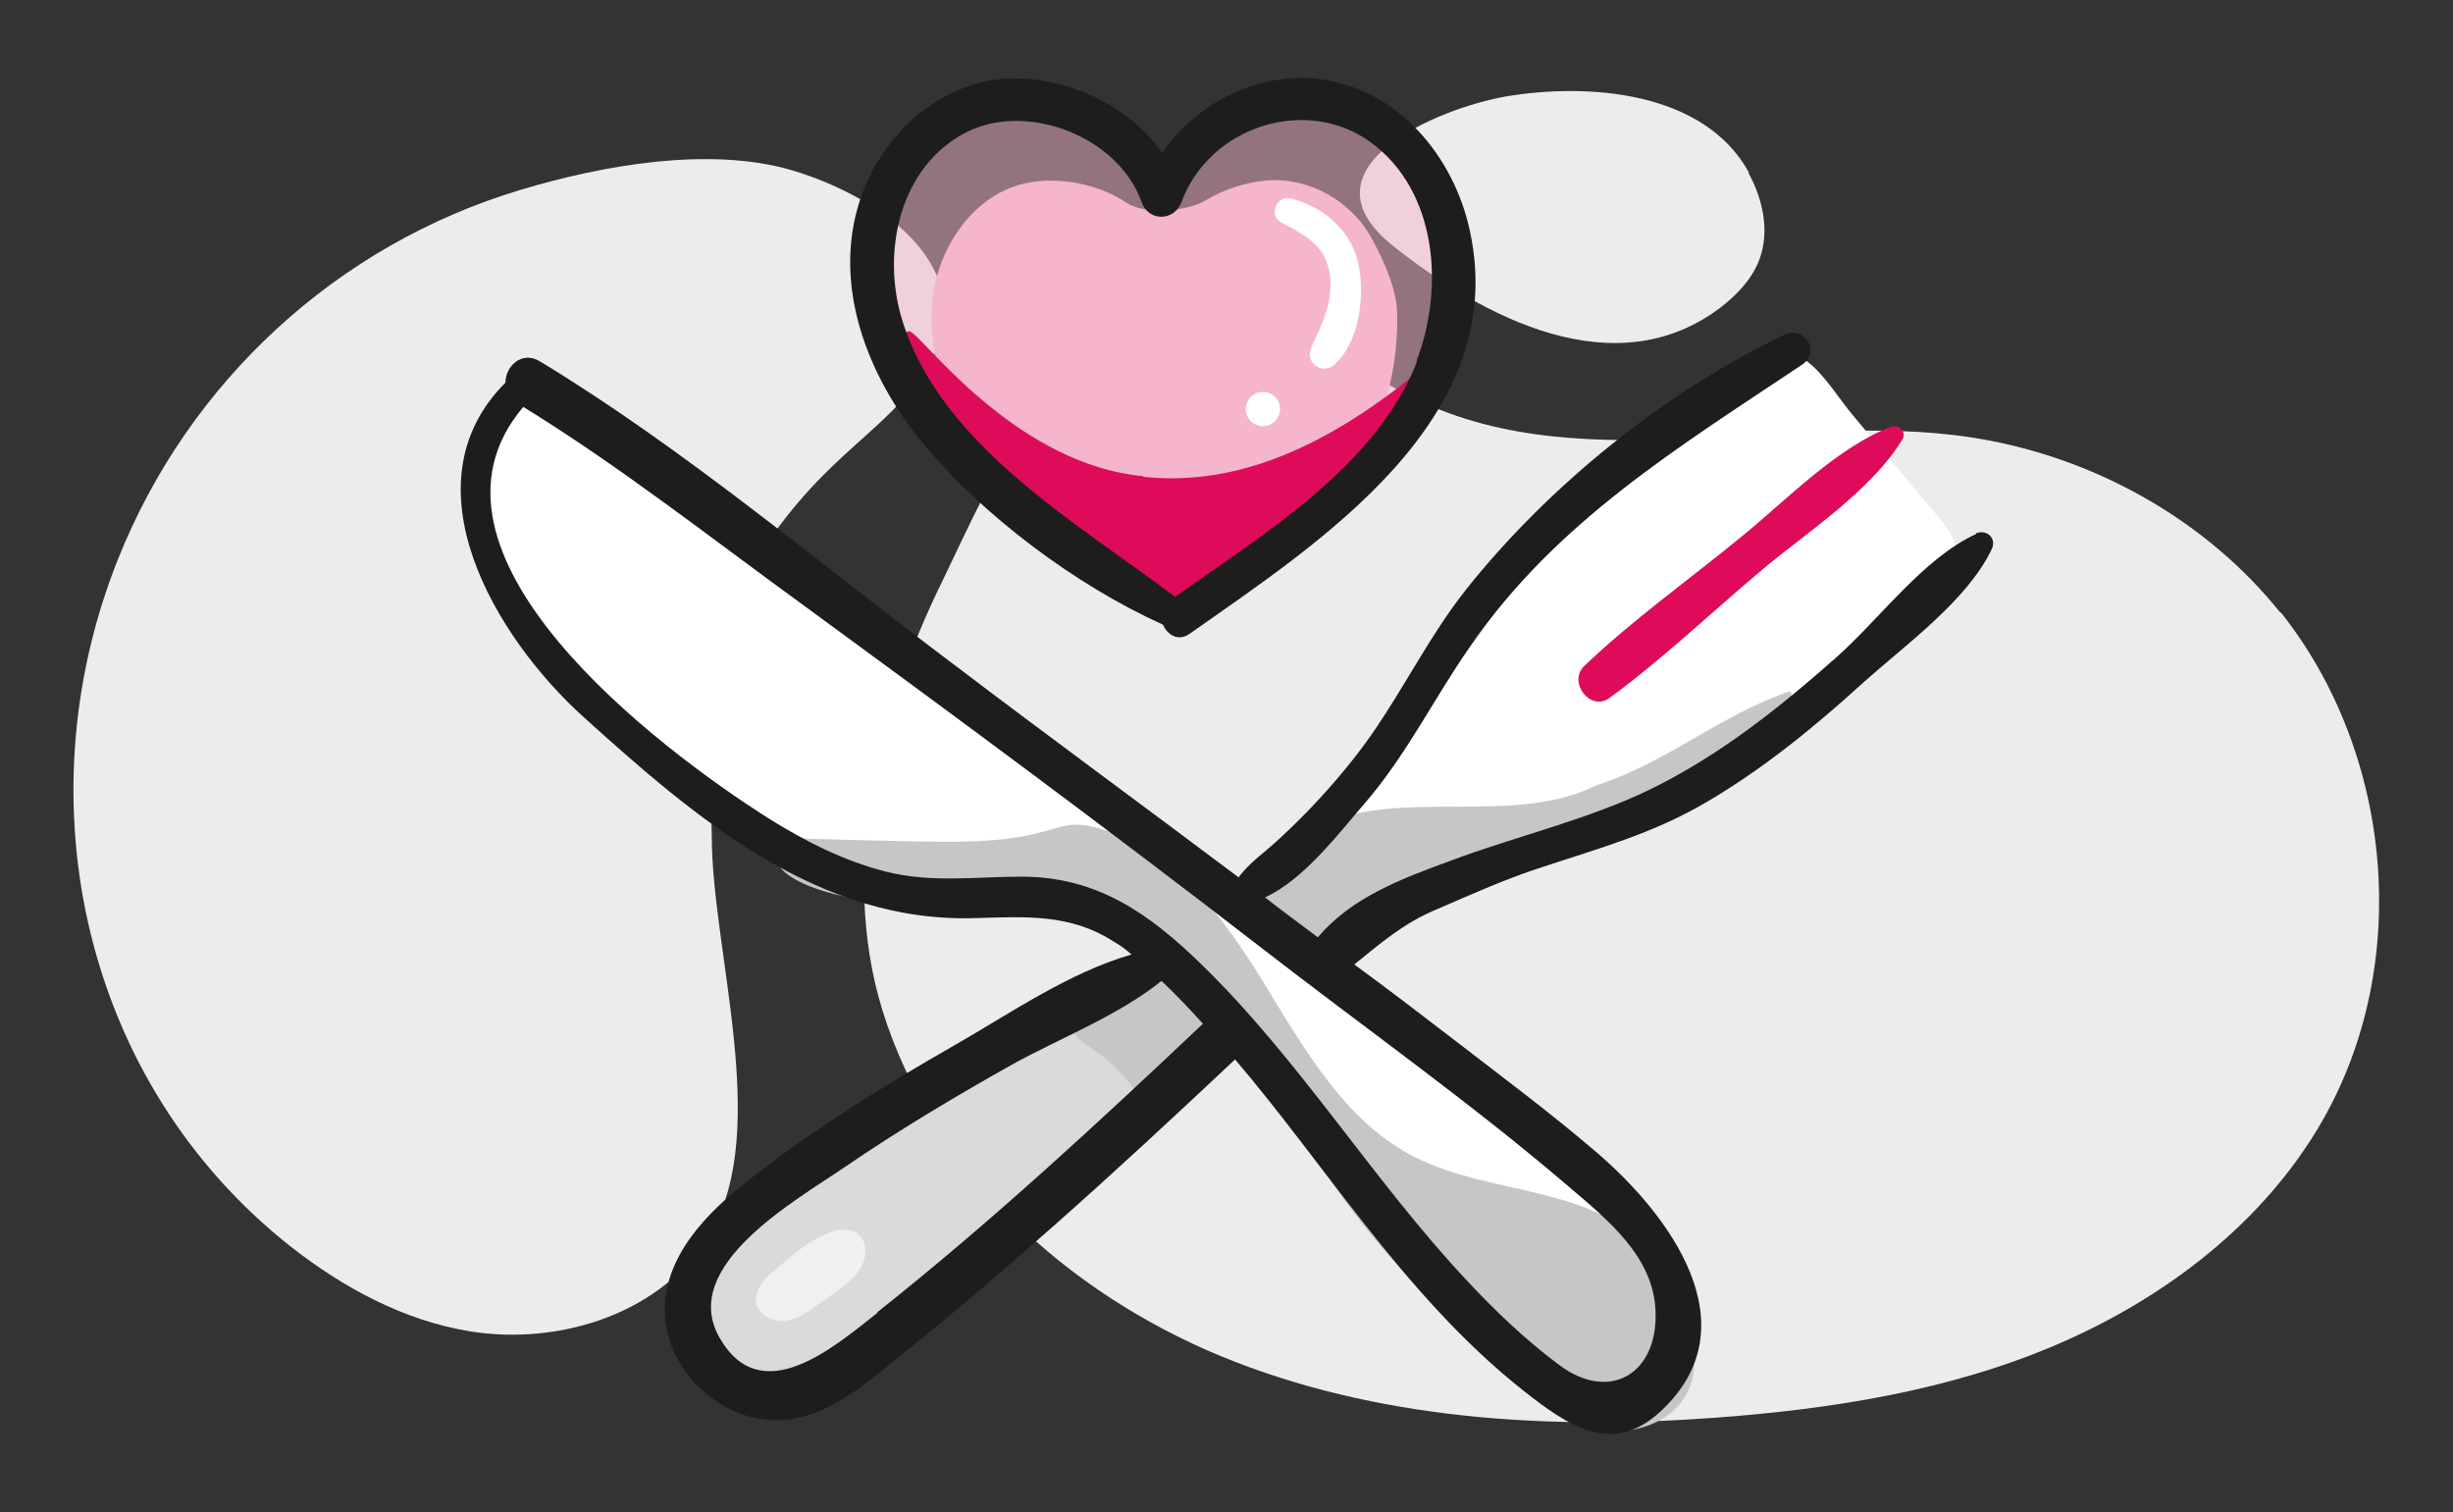
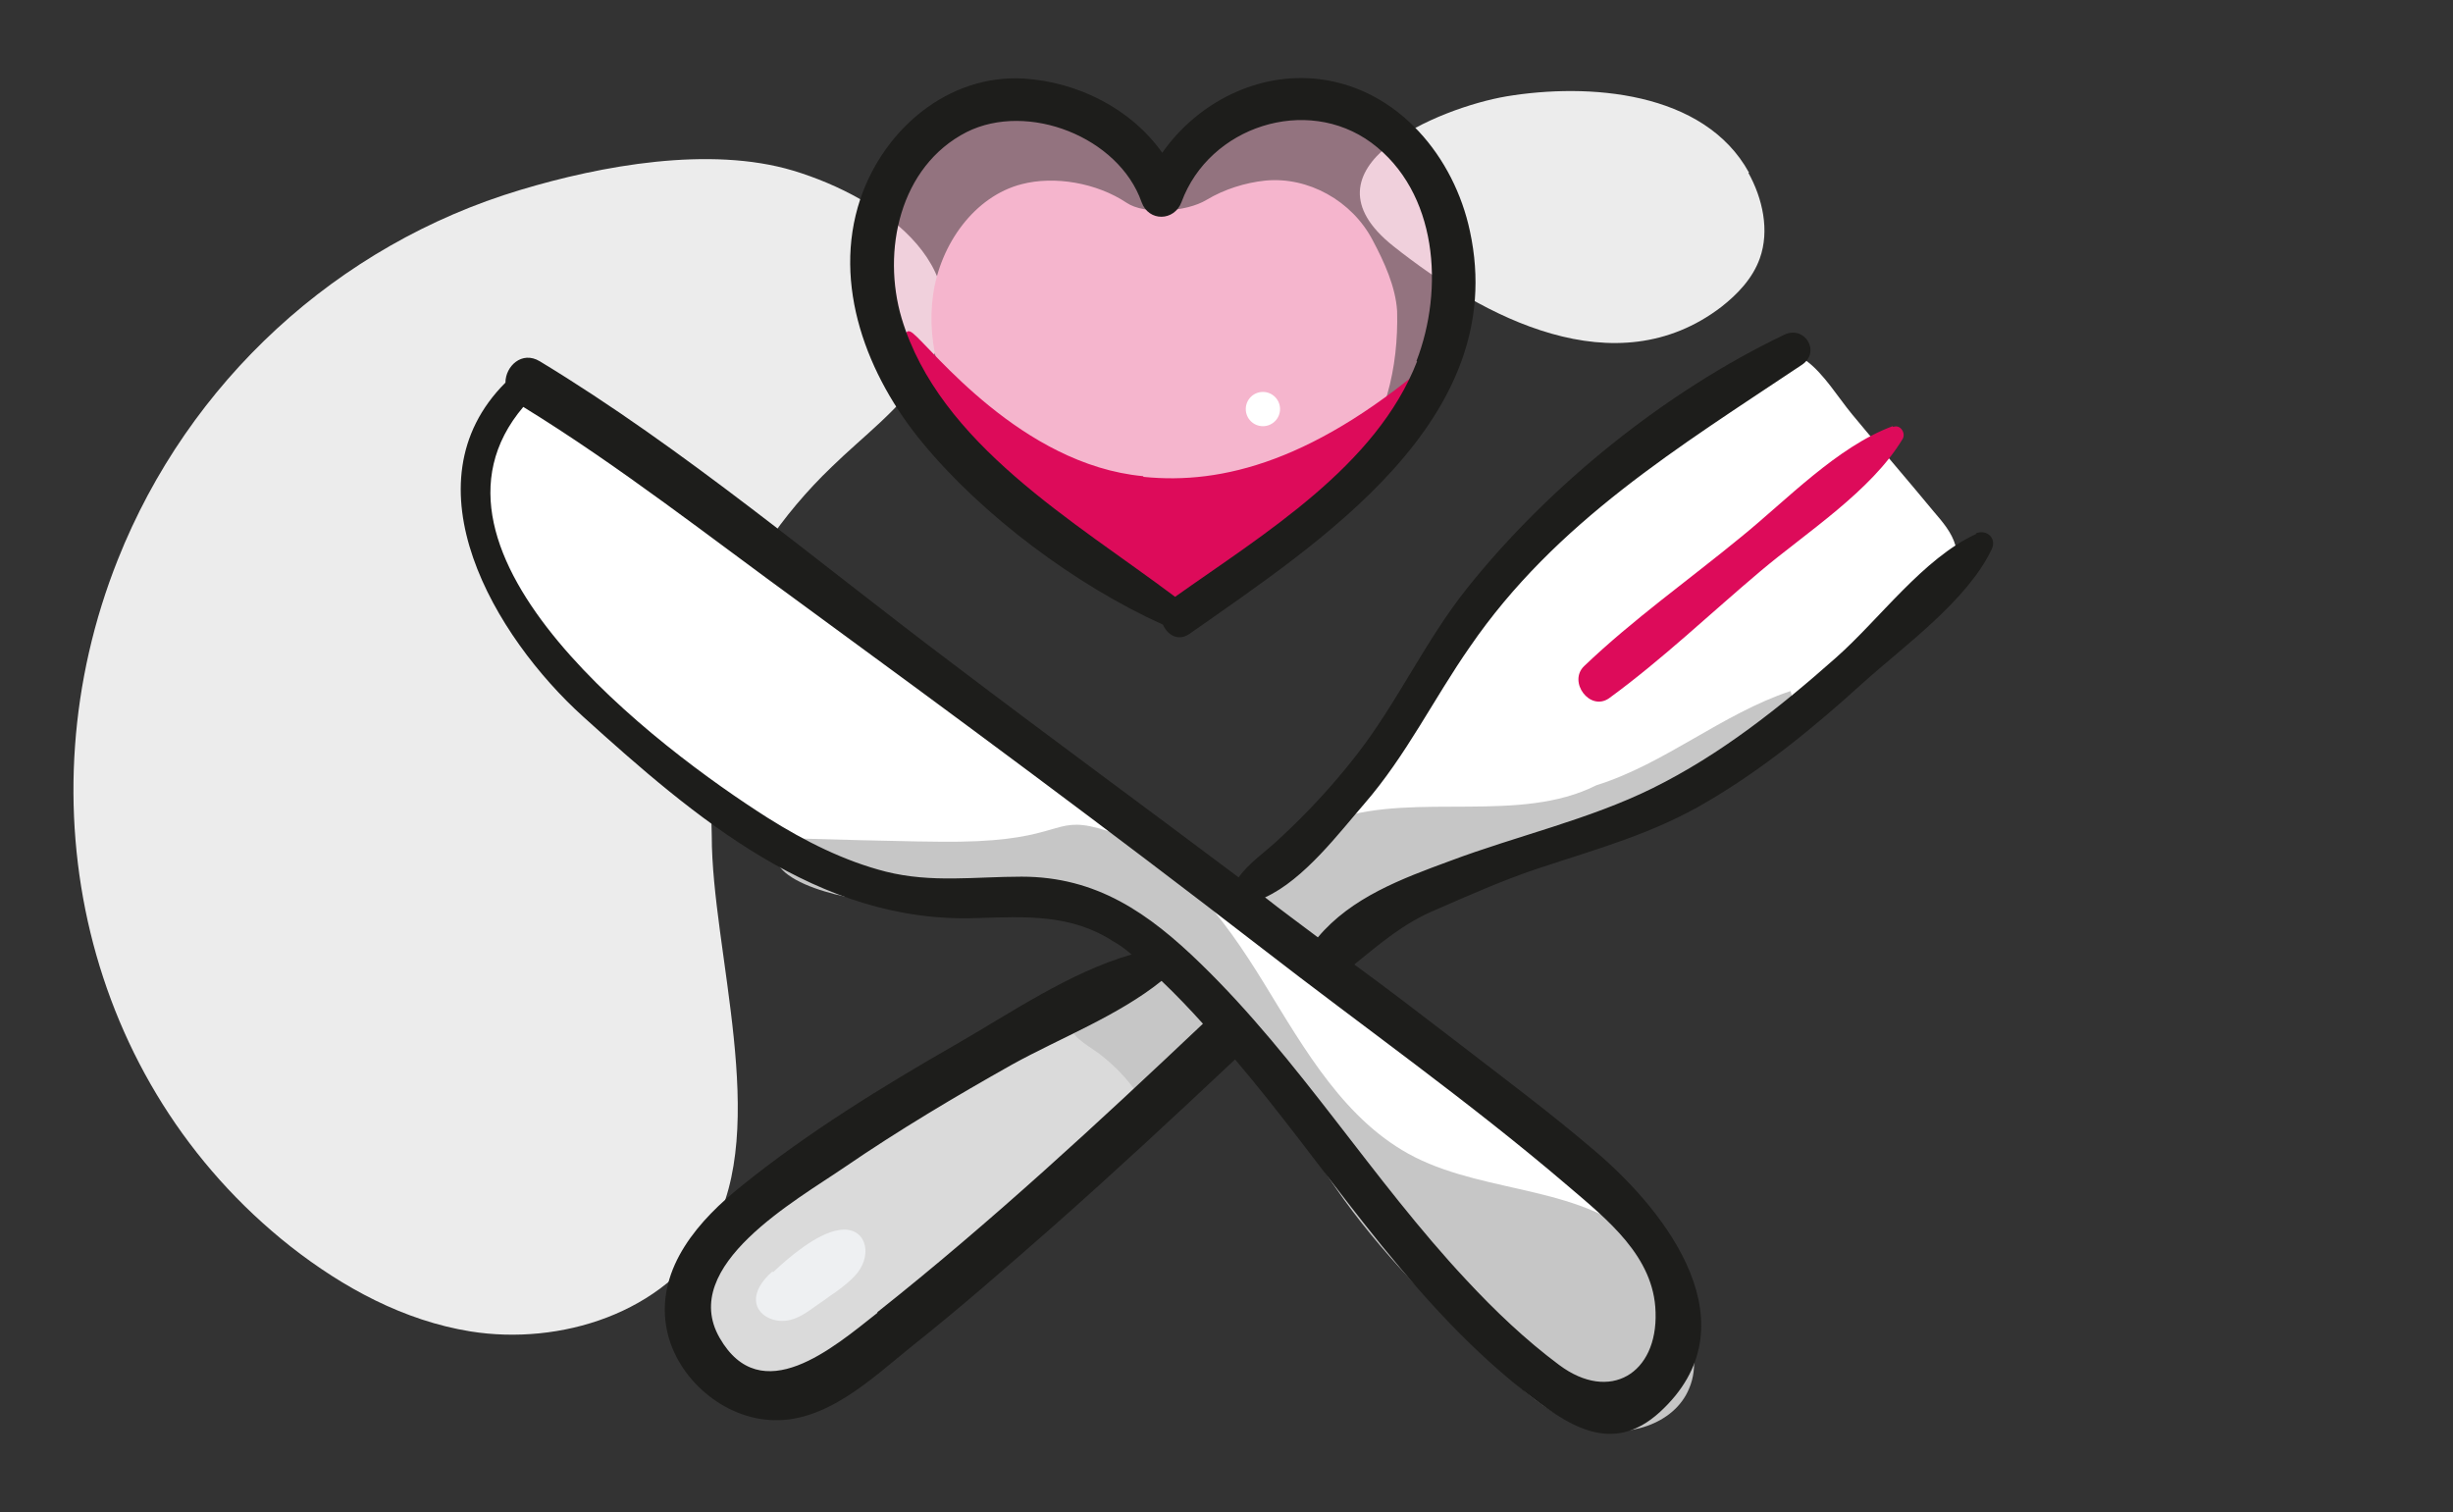
<svg xmlns="http://www.w3.org/2000/svg" id="Layer_1" data-name="Layer 1" version="1.1" viewBox="0 0 343.6 211.8">
  <rect x="0" y="0" width="343.6" height="211.8" fill="#333333" stroke="none" />
  <defs>
    <style>
      .cls-1, .cls-2, .cls-3, .cls-4, .cls-5, .cls-6, .cls-7, .cls-8, .cls-9 {
        stroke-width: 0px;
      }

      .cls-1, .cls-6 {
        fill: #f5b5cd;
      }

      .cls-2 {
        fill: #eef0f2;
      }

      .cls-3 {
        fill: #1d1d1b;
      }

      .cls-4 {
        fill: #c6c6c6;
      }

      .cls-5 {
        fill: #dd0b5a;
      }

      .cls-6 {
        opacity: .5;
      }

      .cls-7 {
        fill: #dadada;
      }

      .cls-8 {
        fill: #fff;
      }

      .cls-9 {
        fill: #ececec;
      }
    </style>
  </defs>
  <g>
    <path class="cls-9" d="M129.3,52.3c-3.3,5.1-8.4,8.8-12.8,13.1-6.9,6.6-12.6,14.9-15.8,23.9-3.4,9.3-1.1,18-1,27.8,0,16,8.2,40.8,0,55.3-6.6,11.6-21.3,16.1-33.8,14.1-9.3-1.5-17.8-6.1-25.2-11.9C11.7,151.7,3,112.3,16.5,78.4c9.9-24.9,30.7-44.1,56.4-51.8,11.3-3.4,26.5-6.2,38.2-2.7,12.6,3.8,27.5,14.2,18.3,28.4Z" />
-     <path class="cls-9" d="M319.5,85.8c15.7,19.8,18.4,49.2,5.8,71.2-8.2,14.3-22,24.8-37.1,31.3-15.1,6.5-31.7,9.1-48.1,10.3-23.3,1.7-47.3.3-69-8.6-21.6-8.9-40.6-26.1-47.5-48.5-6.1-19.8-.5-41.9,8.3-59.9,7.2-14.8,17.3-39.7,37.1-39.4,10.9.2,19.5,9,29.3,13.7,24.4,11.9,54.4.8,80.3,5.8,15.8,3,30.7,11.5,40.8,24.1Z" />
    <path class="cls-9" d="M244.9,24.2c2,3.6,3,8.1,1.6,12-1,2.8-3.1,5-5.4,6.8-14.8,11.3-33.3,1.5-45.9-8.5-13.9-11,6.4-19.4,15.8-21,11.4-1.9,27.7-.8,34,10.7Z" />
  </g>
  <g>
    <path class="cls-7" d="M101.6,172.2c-2.7,2.5-5.4,5.6-5.7,9.3-.3,3.9,2.3,7.5,5.3,10.1,2,1.7,4.3,3.2,6.9,3.3,3.2.1,6-1.7,8.6-3.6,14.2-10,27.5-21.1,40.9-32.3,3.5-2.9,7-5.9,10.1-9.3,1.1-1.3,2.2-2.6,2.7-4.2.8-2.7-.3-5.6-2-7.7-1.4-1.7-4.9-5.3-7.2-5-2.4.3-6.4,4.4-8.5,5.8-5.8,3.7-11.7,7.1-17.7,10.6-11.7,6.8-23.5,13.7-33.4,23Z" />
    <path class="cls-6" d="M164.4,86.6c.5-.3,1-.7,1.4-1,13.2-9.2,31.5-21.1,36.1-36.2,1.4-4.5,1.9-9.2,1.7-13.9-.2-4.1-2.2-8.2-4.2-11.8-3.6-6.6-11.4-10.7-18.8-9.9s-15.6,6.4-17.7,13.6c-2.5-9.2-15.7-15.4-24.9-13.1-8.2,2.1-14.2,10-15.5,18.4-1.2,8.4,1.7,17,6.6,24s11.6,12.4,18.6,17.3c5.7,4,16.7,12.5,16.7,12.5h0Z" />
    <path class="cls-1" d="M164.1,86.6c.4-.3.8-.6,1.2-.9,10.6-7.8,25.3-17.8,29-30.4,1.1-3.8,1.5-7.8,1.4-11.7-.2-3.4-1.8-6.9-3.4-9.9-2.9-5.6-9.1-9-15.1-8.4-2.8.3-5.7,1.2-8.2,2.7-2.8,1.7-8.7,2.1-11.2.4-4.2-2.8-10.1-3.8-14.7-2.6-6.6,1.7-11.4,8.4-12.4,15.5-1,7.1,1.4,14.4,5.3,20.2,3.9,5.9,9.3,10.4,14.9,14.6,4.6,3.4,13.4,10.6,13.4,10.6h0Z" />
    <path class="cls-5" d="M160.2,66.8c10.9,1.1,24.2-2.1,41.6-17.4-.9,3.4-13.5,17.6-16.3,19.8-5.9,4.8-9.3,11-15.9,14.8-1.6.9-3.5,1.9-5.3,1.6-1-.2-4.8-2.6-5.7-3.2-9.2-6-17.4-13.4-25.5-20.8-1.3-1.2-2.6-2.4-3.3-4-1.7-3.9-4.5-13-1.9-10.9,2.6,2.1,15.2,18.4,32.2,20h0Z" />
    <path class="cls-8" d="M230.5,60.6c-12.2,8.2-20.6,20.9-28.9,33-8.3,12.1-17.4,24.5-30.5,31.3,5.3,2.9,10.4,6.3,15.1,10.1,3.5-5.1,8.3-9.3,13.9-12.2,6.7-3.4,14.3-4.7,21.5-6.7,17.9-5,34.3-14.8,47.3-28,3.1-3.2,6.3-7.4,5-11.7-.5-1.8-1.8-3.3-3-4.7-3.8-4.6-7.7-9.1-11.5-13.7-1.9-2.3-3.9-5.6-6.3-7.4-2.6-1.9-3.3-.9-6.1.7-5.5,3.1-11.3,5.7-16.6,9.2h0Z" />
    <path class="cls-4" d="M223.6,110c9.6-3,17.6-10,27.2-13.2.9,2.2-1.4,4.4-3.5,5.6-10.2,6.1-21.1,11.1-32.4,14.9-9,3.1-18.7,5.7-25.4,12.5-1.4,1.5-3.1,3.2-5.1,2.9-.8-.2-1.5-.6-2.2-1.1-1.8-1.3-6.8-3.6-7.8-5.6-1.3-2.7,1.6-4.2,3.6-5.8,3-2.5,5.5-4.3,9.2-5.5,11.3-3.7,25.7.7,36.4-4.7h0Z" />
    <path class="cls-4" d="M160,154.2c.2.3.3.5.6.6.4.1.8-.2,1.1-.5,3.3-3,6.4-6.1,9.4-9.4.3-.4.7-.8.9-1.3.4-1.4-.8-2.7-1.6-3.9-1.3-1.9-1.7-4.4-3.5-5.8-2.2-1.7-5.5-.9-8.1.3-3.3,1.5-10.7,4.5-9.1,9.3.7,2.2,3.3,3.2,4.9,4.6,2.1,1.7,3.9,3.7,5.3,6Z" />
    <path class="cls-8" d="M73.7,53.5c-8.4,6.7-8.5,17.7-4.1,27.5,2.9,6.5,8.4,12.9,13.8,17.5,14.3,12.5,30.3,27.1,49.3,27.4,6.1,0,12.3-1.2,18.2.5,4.6,1.3,8.5,4.3,12,7.4,21.5,19.3,33.8,46.7,57.9,62.6,1.2.8,2.4,1.5,3.8,1.6,1.1,0,2.3-.3,3.3-.8,6-3,8.2-11,6.5-17.6-1.7-6.5-6.5-10.3-11.5-14.9-11.4-10.3-149.2-111.3-149.2-111.3Z" />
    <path class="cls-8" d="M85.5,74.5c9.9,2.5,19.5,6,28.8,10.3-8.4-12.3-39.3-29.4-41.1-30s-4.1,1.4-5,3.1c-.3.6-3.9,12.9.9,14.6,0,0,11.7.8,16.4,2h0Z" />
    <path class="cls-4" d="M134.4,117.9c14.2-.2,13.1-3.6,19.4-1.9,10.5,2.8,17.6,12.5,23.3,21.8,5.7,9.3,11.4,19.4,21.1,24.3,10.3,5.2,23.9,4,32.1,12.2,2.8,2.9,4.6,6.6,5.9,10.5,1,3.2,1.7,6.7.4,9.7-2.1,5.1-8.8,7-14.1,5.5-5.3-1.5-9.5-5.5-13.5-9.3-7.9-7.6-15.7-15.3-21.9-24.3-4.9-7-8.7-14.7-13.6-21.7s-11.2-13.4-19.2-16.3c-9.9-3.6-20.9-2.8-31.4-2.3-4,.2-18.9-3.3-12.7-8.7,0,0,19,.6,24.2.5h0Z" />
    <g>
      <path class="cls-3" d="M205.9,32.4c-2.2-10.4-10-19.9-21-21.3-8.7-1.1-17.2,3.3-22.1,10.3-4.4-6.2-11.8-9.9-19.4-10.4-10.6-.6-19.6,7.1-22.9,16.9-4,12,1,24.8,8.7,34.1,8.4,10.2,21.5,20,33.7,25.5.6,1.4,2.1,2.4,3.7,1.3,18.2-12.8,45-30,39.3-56.4h0ZM198.5,50.6c-5.7,14.7-21.5,24.2-33.9,33-14.1-10.6-33-21.4-38.3-39-2.8-9.4-.3-21.3,9.1-26.1,8.6-4.3,21.3.7,24.5,9.8,1,2.8,4.6,2.7,5.6,0,3.9-10.6,17.5-15,26.6-8.3,9.3,6.9,10.2,20.5,6.3,30.6Z" />
      <path class="cls-5" d="M265.1,59.7c-7.8,2.9-14.9,10.4-21.2,15.5-7.3,6-15.2,11.6-22,18.1-2.3,2.2.8,6.4,3.5,4.5,7.4-5.4,14.2-11.9,21.2-17.8,6.4-5.4,15.5-11.2,19.9-18.5.5-.8-.3-2.1-1.3-1.7h0Z" />
      <path class="cls-3" d="M276.8,74.8c-7.4,3.4-13.5,11.9-19.6,17.3-7.9,7-16.2,13.6-25.7,18.3-8.9,4.4-19.1,6.7-28.4,10.2-6.8,2.5-13.8,5.1-18.5,10.7-2.5-1.9-5-3.7-7.4-5.6,5.5-2.5,10.5-9.2,13.9-13.1,5.9-6.8,9.7-14.7,14.8-22,12-17.5,29.3-28,46.5-39.5,2.7-1.8.4-5.6-2.5-4.2-16.7,8-32.9,21.1-44.4,35.5-5.9,7.4-9.8,16.1-15.6,23.5-3.2,4.1-6.8,8-10.6,11.5-2.1,2-4.3,3.4-5.8,5.5-13.3-10-26.7-19.8-40-29.9-18.9-14.2-37.6-30.1-57.9-42.4-2.5-1.5-4.8.7-4.8,3-14.2,14.2-1.5,35.6,10.9,46.8,15.6,14.1,32.9,29,55.1,28.2,6.9-.2,13.2-.6,19.2,3.3.9.5,1.7,1.1,2.5,1.8-8.7,2.5-17.1,8.3-24.6,12.6-10.3,5.9-20.7,12.3-30,19.8-5.9,4.7-11.9,11.4-10.6,19.6,1.1,6.9,7.5,12.7,14.4,13.2,7.8.6,14.3-5.7,20-10.3,6.8-5.4,13.3-11.1,19.8-16.8,8.6-7.6,17.1-15.5,25.5-23.4,6.3,7.4,12,15.3,18,22.9,6.7,8.5,13.9,16.8,22.4,23.5,6.1,4.8,12.3,9.2,19.1,3,13.2-12.1,1.1-27.9-9-36.5-6.3-5.4-12.9-10.3-19.5-15.4-4.7-3.6-9.5-7.3-14.3-10.8,3.6-2.9,6.9-5.8,11.5-7.7,4.6-2,9.3-4.1,14.1-5.7,8.4-2.8,16.3-4.9,24-9.5,7.8-4.6,14.9-10.4,21.6-16.5,5.9-5.3,14.7-11.6,18.1-18.8.7-1.5-.7-2.8-2.2-2.2h0ZM122.9,183.9c-6.2,4.9-16.3,13.6-22.1,3.5-5.8-10.1,10.8-19.3,17.5-23.9,7.6-5.2,15.5-9.9,23.5-14.4,6.7-3.7,14.8-6.8,20.9-11.7,2,1.9,4,4,5.8,6-14.7,13.9-29.7,27.8-45.6,40.4h0ZM219.6,166.1c5.5,4.7,12.1,9.9,12.3,17.7.3,8.6-6.4,12.7-13.5,7.4-4.7-3.5-9-7.6-13-11.9-13.2-14.1-23.3-30.8-37.2-44.3-7.3-7.1-14.6-12.2-25.1-12.2-6.5,0-12.6.9-19-.7-5.9-1.5-11.4-4.3-16.5-7.5-15.3-9.7-51.7-37.1-34.3-57.6,13.5,8.3,26.2,18.3,39,27.6,21.6,15.8,43.1,31.7,64.3,48.1,14.3,11.1,29.2,21.6,43,33.4h0Z" />
-       <path class="cls-8" d="M179.4,31.1c3.5,1.9,6.4,3.3,6.9,7.6.4,3.7-1.1,6.7-2.6,9.9-1,2.1,1.4,4,3.2,2.5,3.5-3.1,4.3-9.6,3.4-14-1-4.9-4.9-8.1-9.5-9.3-1.9-.5-3.2,2.3-1.4,3.3h0Z" />
      <circle class="cls-8" cx="176.9" cy="57.3" r="2.4" />
    </g>
    <path class="cls-2" d="M108.2,178.1c-1.4,1.2-2.7,3-2.2,4.7.5,1.6,2.4,2.4,4.1,2.2,1.7-.2,3.1-1.3,4.5-2.3.8-.5,1.5-1.1,2.3-1.6,1.1-.8,2.3-1.7,3.2-2.8,2.2-2.8,1.1-6.6-2.6-6-3.1.5-7,3.8-9.2,5.9h0Z" />
  </g>
</svg>